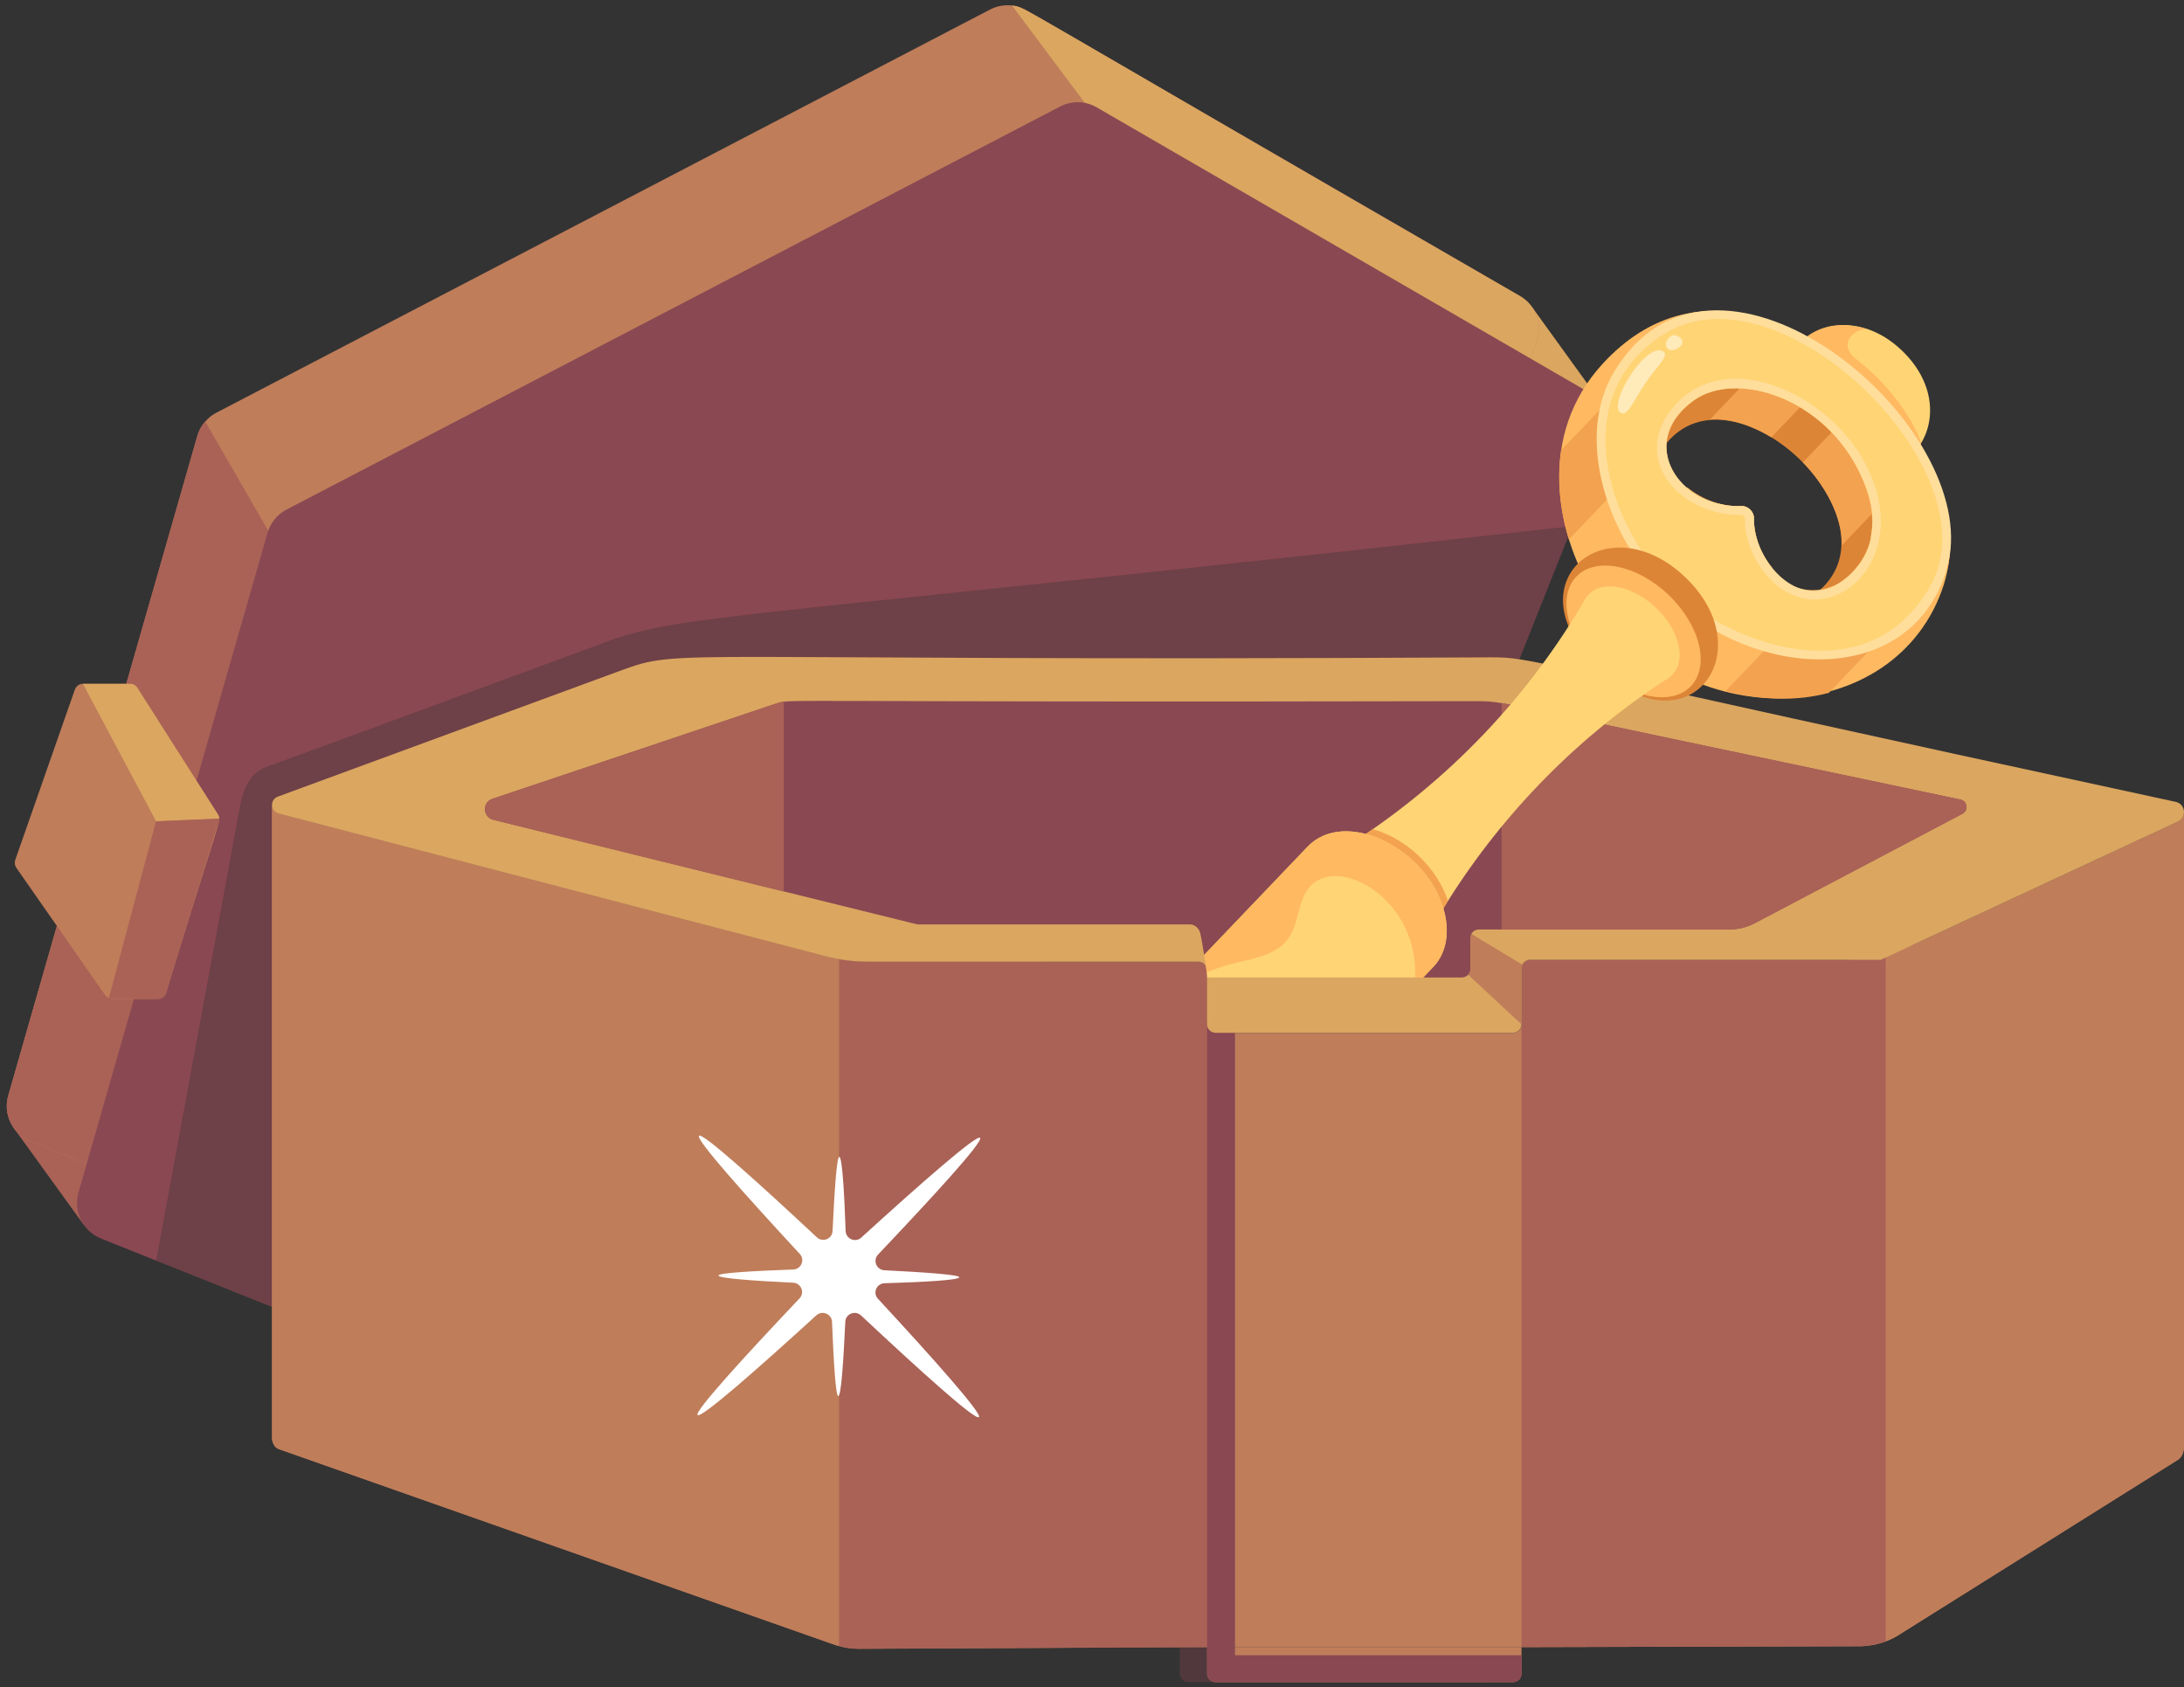
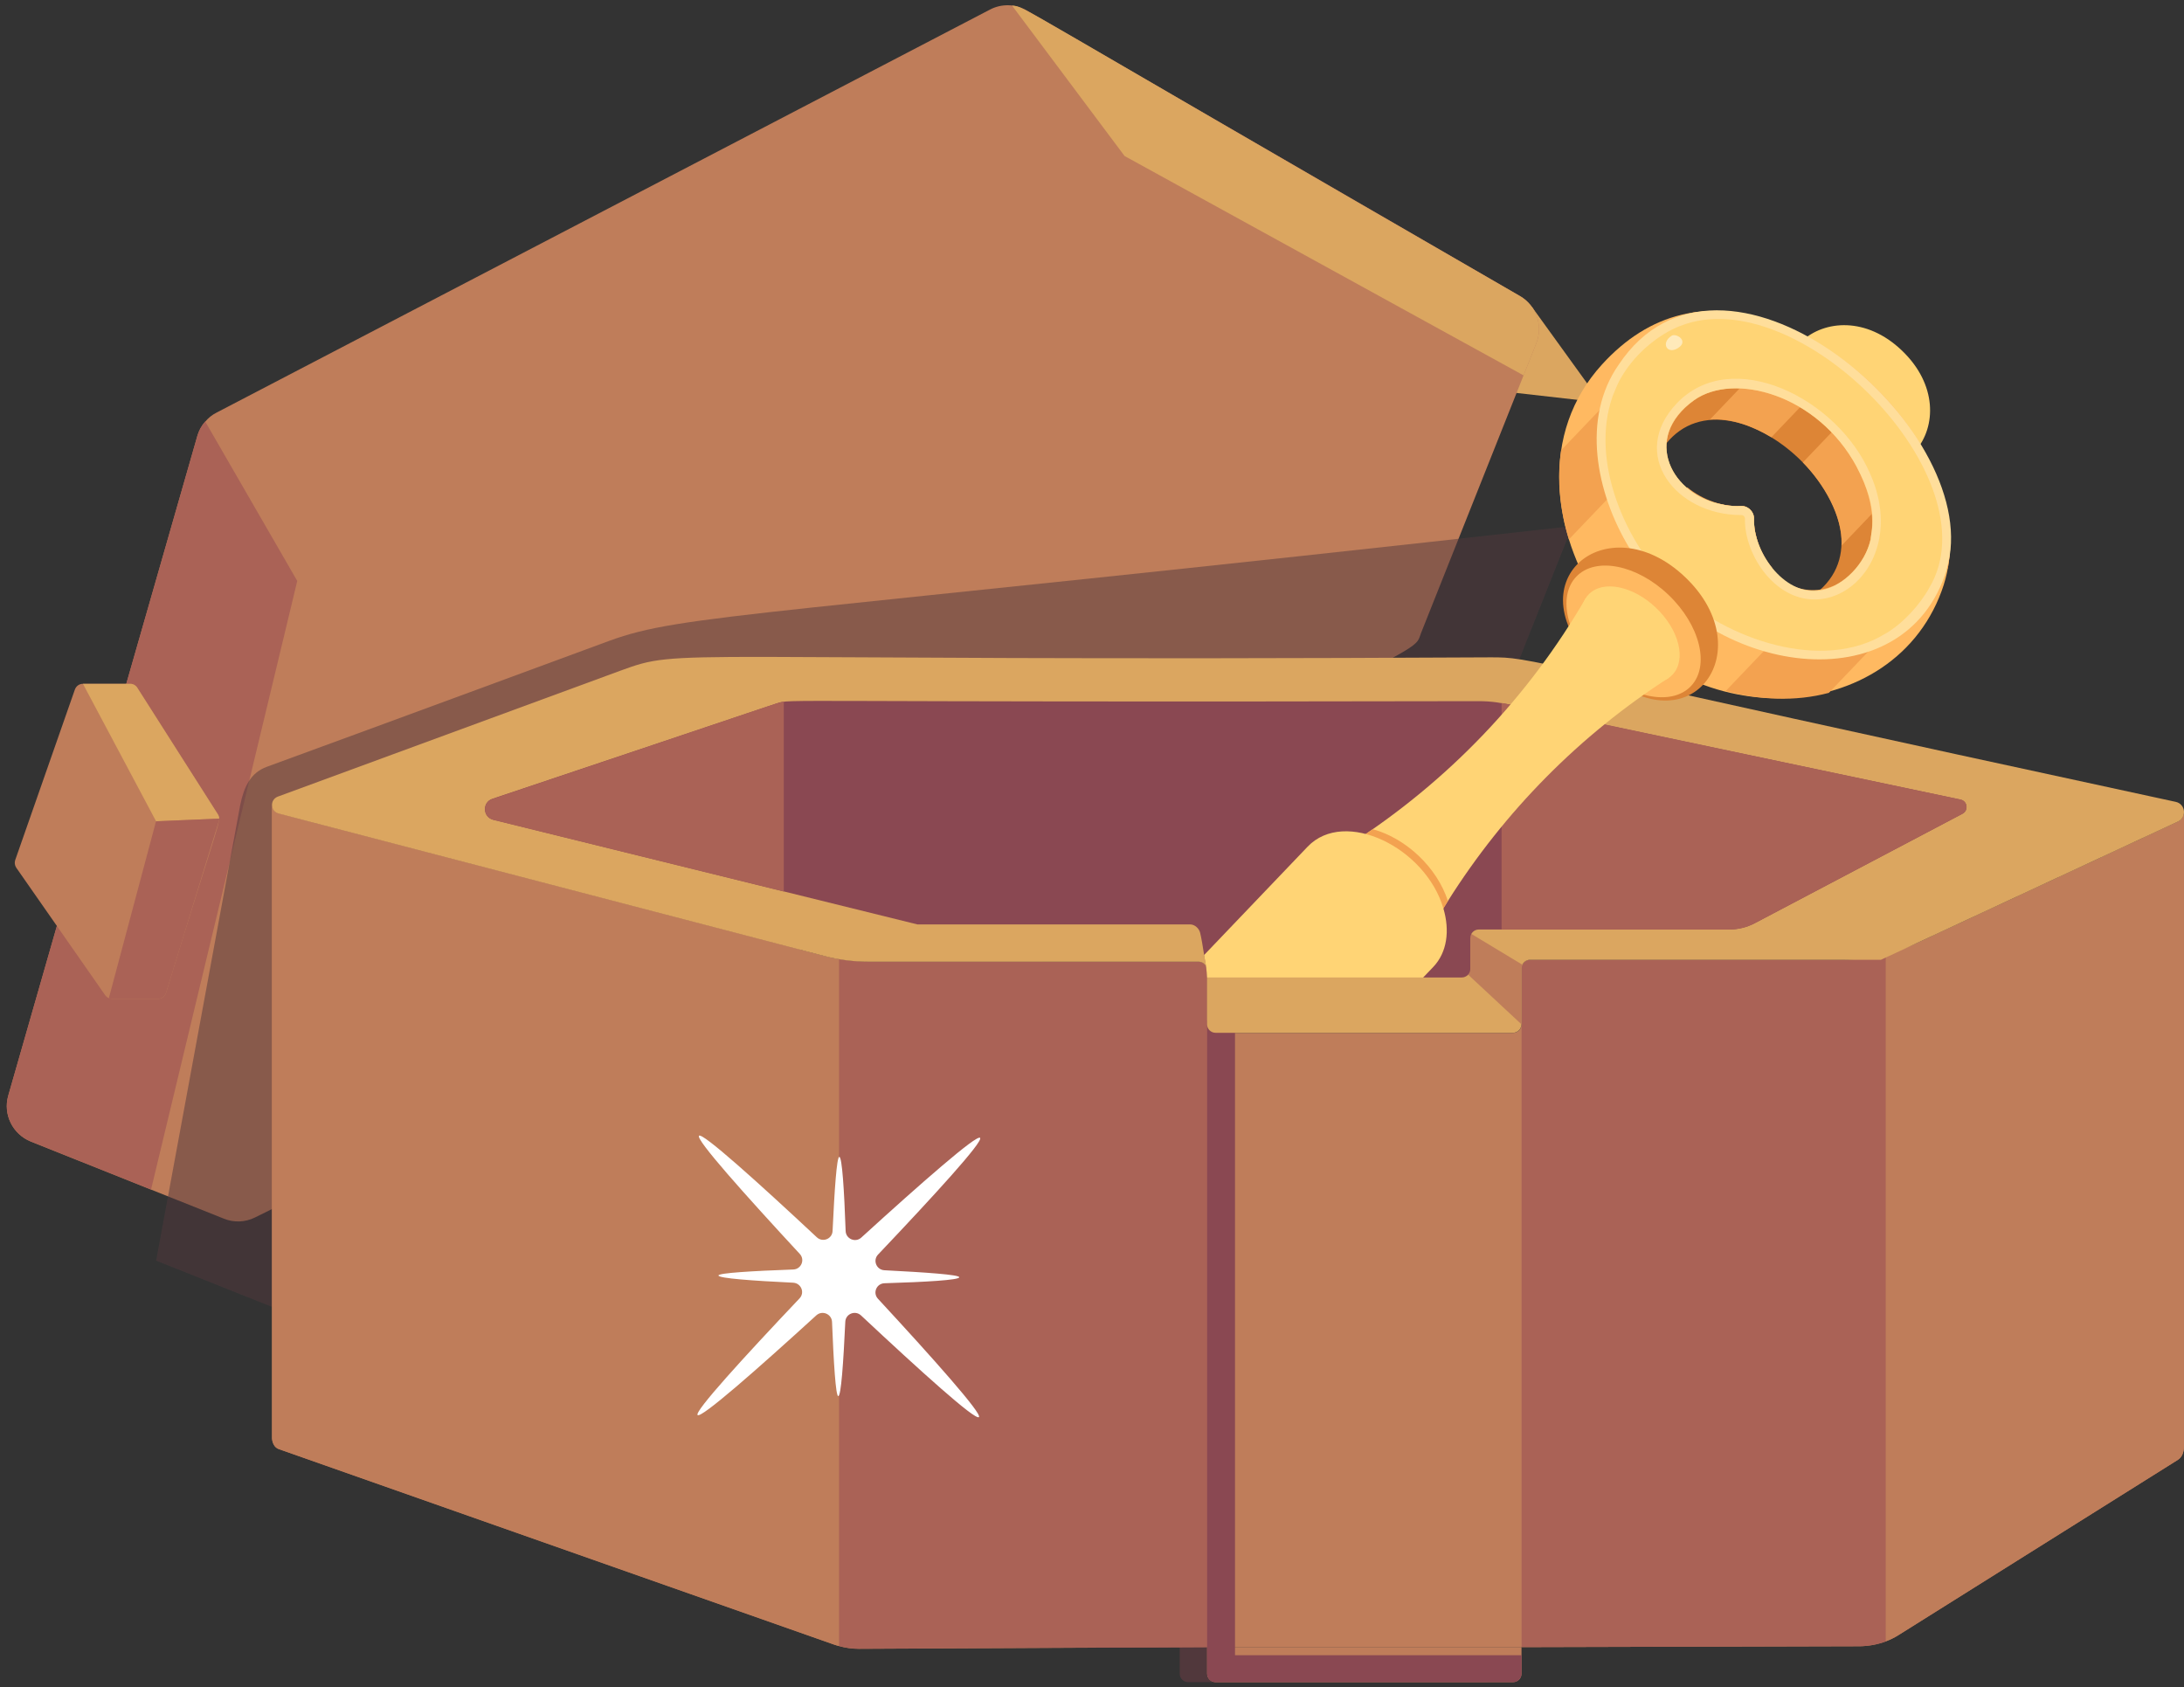
<svg xmlns="http://www.w3.org/2000/svg" height="24.8" preserveAspectRatio="xMidYMid meet" version="1.0" viewBox="3.9 7.6 32.1 24.8" width="32.1" zoomAndPan="magnify">
  <rect x="3.9" y="7.6" width="32.1" height="24.8" fill="#333333" stroke="none" />
  <g>
    <g>
      <g>
        <g>
          <g>
            <path d="M21.959,31.927v-9.33h-2.348v9.218l1.628-0.008v0.391 c0,0.069,0.056,0.125,0.125,0.125h4.371c0.069,0,0.125-0.056,0.125-0.125 v-0.271H21.959z" fill="#51383c" />
          </g>
        </g>
        <g>
          <g>
            <g>
-               <path d="M5.606 24.272L5.128 25.597 4.103 24.179z" fill="#aa6256" />
-             </g>
+               </g>
          </g>
          <g>
            <g>
              <path d="M27.431 13.516L25.295 13.274 26.415 12.109z" fill="#dba660" />
            </g>
          </g>
          <g>
            <g>
              <path d="M26.481,12.644l-0.188,0.473l-1.507,3.787 c-0.148,0.379,0.602-0.194-17.14,8.59c-0.142,0.07-0.308,0.077-0.455,0.017 l-1.07-0.427l-1.767-0.706c-0.268-0.108-0.412-0.399-0.332-0.676 l2.779-9.695c0.022-0.078,0.061-0.15,0.116-0.211 c0.044-0.053,0.1-0.099,0.164-0.131L18.45,7.741 c0.172-0.09,0.375-0.084,0.541,0.013l7.249,4.197 C26.481,12.09,26.583,12.386,26.481,12.644z" fill="#bf7d5a" />
            </g>
          </g>
          <g>
            <g>
              <path d="M26.481,12.644l-0.188,0.473l-5.864-3.224l-1.654-2.211 c0.211,0.022-0.162-0.129,7.465,4.269 C26.481,12.09,26.583,12.386,26.481,12.644z" fill="#dba660" />
            </g>
          </g>
          <g>
            <g>
              <path d="M8.269,16.138l-2.149,8.945l-1.767-0.706 c-0.268-0.108-0.412-0.399-0.332-0.676l2.779-9.695 c0.022-0.078,0.061-0.15,0.116-0.211L8.269,16.138z" fill="#aa6256" />
            </g>
          </g>
          <g>
            <g>
-               <path d="M27.512,14.069c-0.041,0.103-1.794,4.51-1.695,4.26 c-0.05,0.128-0.149,0.235-0.274,0.296 c-13.669,6.722,3.289-1.617-16.866,8.294 c-0.142,0.07-0.308,0.077-0.455,0.017l-0.793-0.316l-2.044-0.817 c-0.268-0.108-0.412-0.399-0.332-0.676l2.779-9.695 c0.042-0.147,0.142-0.271,0.28-0.343l11.368-5.923 c0.171-0.089,0.376-0.085,0.541,0.013l7.249,4.197 C27.512,13.515,27.614,13.811,27.512,14.069z" fill="#8a4852" />
-             </g>
+               </g>
          </g>
          <g opacity=".5">
            <g>
              <path d="M27.009,15.333c-11.984,1.339-13.06,1.284-14.153,1.685 c0,0-3.773,1.392-5.033,1.851c-0.242,0.088-0.339,0.297-0.394,0.57 l-1.234,6.689l2.027,0.809c0.147,0.059,0.313,0.053,0.455-0.017l8.022-3.945 v-0.77h1.567l7.277-3.579c0.125-0.061,0.224-0.167,0.274-0.296L27.009,15.333 z" fill="#51383c" />
            </g>
          </g>
          <g>
            <g>
              <path d="M35.999,19.547v9.323c-0.002,0.074-0.028,0.147-0.088,0.185 l-4.099,2.571c-0.061,0.039-0.127,0.072-0.194,0.097 c-0.122,0.047-0.254,0.07-0.385,0.072l-4.97,0.013h-4.621l-1.628,0.008 l-3.49,0.017c-0.1,0-0.199-0.014-0.294-0.041 c-0.025-0.006-0.05-0.014-0.074-0.022l-8.161-2.873 c-0.061-0.022-0.094-0.091-0.097-0.16v-9.298 c0.003,0.053,0.036,0.103,0.097,0.119l8.022,2.094 c0.07,0.019,0.141,0.033,0.213,0.045c0.142,0.025,0.286,0.038,0.432,0.038 h4.855c0.069,0,0.125,0.056,0.125,0.125v0.795c0,0.069,0.056,0.125,0.125,0.125 h4.371c0.069,0,0.125-0.056,0.125-0.125v-0.823 c0-0.069,0.056-0.125,0.125-0.125h4.593c0.216,0,0.429-0.027,0.637-0.081 c0.15-0.038,0.297-0.091,0.44-0.156l3.853-1.793 C35.968,19.648,35.996,19.598,35.999,19.547z" fill="#bf7d5a" />
            </g>
          </g>
          <g>
            <g>
              <path d="M26.263,31.807v0.391c0,0.069-0.056,0.125-0.125,0.125h-4.371 c-0.069,0-0.125-0.056-0.125-0.125v-0.391H26.263z" fill="#bf7d5a" />
            </g>
          </g>
          <g>
            <g>
              <path d="M22.052,31.927v-9.33h-2.038v9.218l1.628-0.008v0.391 c0,0.069,0.056,0.125,0.125,0.125h4.371c0.069,0,0.125-0.056,0.125-0.125 v-0.271H22.052z" fill="#8a4852" />
            </g>
          </g>
          <g>
            <g>
              <path d="M21.642,21.86v9.947l-5.118,0.025 c-0.1,0-0.199-0.014-0.294-0.041V21.697 c0.142,0.025,0.286,0.038,0.432,0.038h4.855 C21.586,21.735,21.642,21.791,21.642,21.86z" fill="#aa6256" />
            </g>
          </g>
          <g>
            <g>
              <path d="M16.23,21.697v10.094c-0.025-0.006-0.05-0.014-0.074-0.022 L7.995,28.896c-0.061-0.022-0.094-0.091-0.097-0.16v-9.298 c0.003,0.053,0.036,0.103,0.097,0.119l8.022,2.094 C16.088,21.671,16.158,21.685,16.23,21.697z" fill="#bf7d5a" />
            </g>
          </g>
          <g>
            <g>
              <path d="M31.619,21.625V31.723c-0.122,0.047-0.254,0.07-0.385,0.072 l-4.97,0.013v-9.975c0-0.069,0.056-0.125,0.125-0.125h4.593 C31.198,21.707,31.411,21.68,31.619,21.625z" fill="#aa6256" />
            </g>
          </g>
          <g>
            <g>
              <path d="M35.999,19.547v9.323c-0.002,0.074-0.028,0.147-0.088,0.185 l-4.099,2.571c-0.061,0.039-0.127,0.072-0.194,0.097V21.625 c0.15-0.038,0.297-0.091,0.44-0.156l3.853-1.793 C35.968,19.649,35.996,19.599,35.999,19.547z" fill="#bf7d5a" />
            </g>
          </g>
          <g>
            <g>
              <path d="M6.34,22.193c-0.016,0.052-0.064,0.088-0.119,0.088H5.549 c-0.017,0-0.033-0.003-0.049-0.011c-0.02-0.008-0.039-0.023-0.053-0.042 L4.139,20.353c-0.022-0.033-0.028-0.074-0.016-0.111l0.878-2.509 c0.019-0.05,0.064-0.083,0.116-0.083h0.698c0.042,0,0.081,0.022,0.103,0.058 l1.183,1.858C7.164,19.666,7.121,19.633,6.34,22.193z" fill="#bf7d5a" />
            </g>
          </g>
          <g>
            <g>
              <path d="M7.122,19.631l-0.928,0.039l-1.075-2.02H5.815 c0.042,0,0.081,0.022,0.103,0.058l1.183,1.858 C7.114,19.586,7.122,19.61,7.122,19.631z" fill="#dba660" />
            </g>
          </g>
          <g>
            <g>
              <path d="M7.122,19.631c0,0.013-0.003,0.025-0.006,0.038l-0.776,2.524 c-0.016,0.052-0.064,0.088-0.119,0.088H5.549 c-0.017,0-0.033-0.003-0.049-0.011l0.693-2.599L7.122,19.631z" fill="#aa6256" />
            </g>
          </g>
          <g>
            <g>
              <path d="M35.911,19.675l-4.365,2.031h-5.158 c-0.05,0-0.092,0.03-0.113,0.072c-0.008,0.016-0.013,0.034-0.013,0.053v0.823 c0,0.039-0.019,0.075-0.047,0.097c-0.022,0.017-0.049,0.028-0.078,0.028 h-4.371c-0.069,0-0.125-0.056-0.125-0.125v-0.795 c0-0.069-0.056-0.125-0.125-0.125h-4.855c-0.216,0-0.433-0.028-0.643-0.083 l-8.022-2.094c-0.124-0.031-0.133-0.203-0.013-0.249l5.033-1.85 c0.943-0.346,0.513-0.131,12.791-0.197c0.633,0,0.27,0.009,10.072,2.124 C36.023,19.417,36.044,19.612,35.911,19.675z" fill="#dba660" />
            </g>
          </g>
          <g>
            <g>
              <path d="M25.416,21.867l-0.111-0.674l0.97,0.585 c-0.008,0.016-0.013,0.034-0.013,0.053v0.823L25.416,21.867z" fill="#bf7d5a" />
            </g>
          </g>
          <g>
            <g>
              <path d="M32.745,19.559l-3.05,1.607 c-0.117,0.063-0.25,0.095-0.385,0.095h-3.675 c-0.069,0-0.125,0.056-0.125,0.125v0.455c0,0.069-0.056,0.125-0.125,0.125 h-3.743l-0.006-0.074l-0.008-0.08c0,0-0.013-0.078-0.03-0.177 c-0.017-0.114-0.041-0.254-0.058-0.324c-0.016-0.067-0.08-0.125-0.149-0.125 h-4.008l-1.964-0.485l-4.269-1.053c-0.156-0.039-0.166-0.257-0.013-0.308 L15.315,17.938c0.229-0.073-0.161-0.011,10.313-0.033 c0.386,0,0.552,0.087,1.851,0.344l5.236,1.103 C32.817,19.373,32.836,19.511,32.745,19.559z" fill="#8a4852" />
            </g>
          </g>
          <g>
            <g>
              <path d="M15.42,17.913v2.79l-4.269-1.053 c-0.156-0.039-0.166-0.257-0.013-0.308 C15.456,17.894,15.32,17.926,15.42,17.913z" fill="#aa6256" />
            </g>
          </g>
          <g>
            <g>
              <path d="M32.746,19.559l-3.05,1.607 c-0.117,0.063-0.25,0.095-0.385,0.095h-3.341v-3.329 c0.205,0.034,1.169,0.245,6.747,1.419 C32.818,19.373,32.836,19.511,32.746,19.559z" fill="#aa6256" />
            </g>
          </g>
        </g>
      </g>
      <g>
        <g>
          <g>
            <g>
              <g>
                <g>
                  <g>
                    <path d="M30.579,14.085c1.195,1.142,2.322-0.333,1.274-1.334 C30.815,11.759,29.382,12.941,30.579,14.085z" fill="#ffd475" />
                  </g>
                </g>
                <g>
                  <g>
-                     <path d="M30.136,13.068c-0.006,0.471,0.117,0.658,0.531,0.988 c0.203,0.16,0.415,0.317,0.643,0.436 c0.35,0.056,0.665-0.129,0.826-0.375 c-0.076-0.268-0.402-0.8-0.903-1.197 c-0.079-0.062-0.168-0.133-0.177-0.234 c-0.01-0.11,0.092-0.239,0.279-0.249 C30.708,12.228,30.223,12.595,30.136,13.068z" fill="#ffb961" />
-                   </g>
+                     </g>
                </g>
              </g>
              <g>
                <g>
                  <g>
                    <g>
                      <path d="M27.401,13.228c0,0.001,0,0.001,0,0.001 c0.1,0.091,1.087,0.984,0.986,0.893 c0.995-1.239,3.455,1.096,2.257,2.154l-0.001,0.001 c0.099,0.1,1.036,1.044,0.936,0.943 c0.001-0,0.001-0,0.001-0 C33.606,15.215,29.319,11.106,27.401,13.228z" fill="#dd8536" />
                    </g>
                  </g>
                  <g>
                    <g>
                      <path d="M31.024,13.741c0.139,0.139,0.494,0.519,0.767,1.015 l-0.822,0.861c0.015-0.433-0.266-0.908-0.571-1.221L31.024,13.741z" fill="#f3a250" />
                    </g>
                  </g>
                  <g>
                    <g>
                      <path d="M30.576,13.356l-0.641,0.671 c-0.267-0.16-0.593-0.286-0.902-0.262l0.821-0.86 C30.138,13.046,30.386,13.213,30.576,13.356z" fill="#f3a250" />
                    </g>
                  </g>
                  <g>
                    <g>
                      <g>
                        <path d="M32.558,15.44c0.002,0,0.002-0.002,0-0.003 c-0.091-1.325-1.291-2.625-2.559-3.092l0.002-0.002 c-0.992-0.362-1.856-0.154-2.556,0.615 c-0.449,0.493-0.655,1.11-0.624,1.767c0,0.1,0.023,0.338,0.078,0.579 c0.013,0.053,0.048,0.182,0.061,0.224 c0.083,0.273,0.223,0.579,0.34,0.765v0.002 c1.307,2.179,4.486,2.032,5.171-0.106c0,0,0,0,0-0.002 C32.536,15.986,32.577,15.714,32.558,15.44z M29.705,15.453 c-0.013-0.045-0.027-0.143-0.025-0.225 c0.003-0.11-0.091-0.199-0.2-0.191 c-0.057,0.004-0.147,0-0.233-0.016 c-0.006-0.002-0.013-0.002-0.019-0.005 c-0.755-0.126-1.209-0.976-0.429-1.534 c0.583-0.416,1.816-0.089,2.391,0.98v0.002 C32.086,16.15,30.066,17.019,29.705,15.453z" fill="#ffb961" />
                      </g>
                    </g>
                  </g>
                  <g>
                    <g>
                      <g>
                        <path d="M28.7,14.763c0.221,0.182,0.521,0.289,0.779,0.272 c0.11-0.007,0.204,0.082,0.201,0.192 c-0.005,0.239,0.098,0.51,0.266,0.717l-1.44,1.508 c-0.532-0.286-0.916-0.651-1.23-1.199L28.7,14.763z" fill="#f3a250" />
                      </g>
                    </g>
                    <g>
                      <g>
                        <path d="M28.779,12.194c0.1,0.002,0.508-0.115,1.222,0.15 l-0.97,1.016c-0.321,0.117-0.562,0.407-0.626,0.655l-1.446,1.513 c-0.129-0.42-0.18-0.87-0.114-1.31L28.779,12.194z" fill="#f3a250" />
                      </g>
                    </g>
                    <g>
                      <g>
                        <path d="M30.682,16.271c0.288-0.055,0.624-0.354,0.714-0.748 l0.934-0.977c0.198,0.451,0.288,0.929,0.199,1.406l-1.749,1.831 c-0.499,0.133-1.026,0.104-1.515-0.028L30.682,16.271z" fill="#f3a250" />
                      </g>
                    </g>
                  </g>
                  <g>
                    <g>
                      <g>
                        <path d="M27.691,12.96c-0.545,0.78-0.34,1.872,0.158,2.695 c0,0.002,0.002,0.003,0.002,0.005c1.154,1.908,4.052,2.305,4.661,0.313 v-0.002c0.017-0.063,0.031-0.122,0.041-0.185 c0.002-0.002,0.002-0.005,0.002-0.008 C32.891,13.735,29.194,10.703,27.691,12.96z M31.396,15.523 c-0.087,0.376-0.402,0.675-0.69,0.742c-0.002,0-0.003,0.002-0.006,0.002 c-0.537,0.135-1.033-0.531-1.02-1.039 c0.003-0.11-0.091-0.199-0.2-0.191 c-0.057,0.004-0.147,0-0.233-0.016 c-0.006-0.002-0.013-0.002-0.019-0.005 c-0.755-0.126-1.209-0.976-0.429-1.534 c0.583-0.416,1.816-0.089,2.391,0.98v0.002 C31.533,15.109,31.392,15.423,31.396,15.523z" fill="#ffde9b" />
                      </g>
                    </g>
                    <g>
                      <g>
                        <path d="M28.592,12.392h-0.002c-0.314,0.124-0.611,0.381-0.79,0.643 c-0.128,0.184-0.153,0.287-0.2,0.393v0.002 c-0.33,0.944,0.179,2.15,0.898,2.836 c0.78,0.742,2.198,1.216,3.114,0.646h0.002 c0.253-0.147,0.503-0.421,0.639-0.668c0-0.002,0.002-0.002,0.002-0.003 C33.218,14.634,30.325,11.698,28.592,12.392z M29.855,16.043 c-0.194-0.233-0.313-0.543-0.308-0.817 c0.002-0.031-0.025-0.059-0.056-0.056c-0.963,0-1.658-0.893-0.945-1.643 c0.809-0.85,2.366-0.072,2.84,1.034 C32.006,15.95,30.658,16.996,29.855,16.043z" fill="#ffd475" />
                      </g>
                    </g>
                  </g>
                  <g>
                    <g>
                      <g>
                        <path d="M27.396,17.418c1.315,1.256,2.425-0.235,1.274-1.334 C27.52,14.985,26.082,16.162,27.396,17.418z" fill="#dd8536" />
                      </g>
                    </g>
                    <g>
                      <g>
                        <ellipse cx="27.91" cy="16.88" fill="#ffb961" rx=".743" ry="1.165" transform="rotate(-46.313 27.91 16.88)" />
                      </g>
                    </g>
                    <g>
                      <g>
                        <ellipse cx="27.865" cy="16.927" fill="#ffd475" rx=".544" ry=".853" transform="rotate(-46.313 27.865 16.927)" />
                      </g>
                    </g>
                  </g>
                  <g>
                    <g>
                      <path d="M25.181,20.842c0.834-1.323,1.943-2.443,3.25-3.282 l-1.224-1.169c-0.836,1.443-2.01,2.685-3.471,3.624l1.233,1.178 C25.038,21.075,25.108,20.958,25.181,20.842z" fill="#ffd475" />
                    </g>
                  </g>
                  <g>
                    <g>
                      <g>
                        <path d="M23.736,20.015l1.233,1.178c0.069-0.118,0.139-0.235,0.212-0.351 c-0.158-0.489-0.609-0.919-1.104-1.055 C23.964,19.865,23.851,19.941,23.736,20.015z" fill="#f3a250" />
                      </g>
                    </g>
                  </g>
                  <g>
                    <g>
                      <path d="M24.966,21.811l-0.149,0.156h-3.175l-0.006-0.074l-0.008-0.08 c0,0-0.013-0.078-0.03-0.177l1.521-1.592 c0.546-0.571,1.734,0.014,1.995,0.905 C25.212,21.278,25.169,21.598,24.966,21.811z" fill="#ffd475" />
                    </g>
                  </g>
                  <g>
                    <g>
-                       <path d="M24.966,21.811l-0.149,0.156h-0.119 c0.055-1.121-1.068-1.782-1.516-1.365 c-0.214,0.199-0.178,0.559-0.351,0.797 c-0.183,0.25-0.532,0.291-0.833,0.369 c-0.124,0.031-0.246,0.074-0.363,0.125l-0.008-0.08 c0,0-0.013-0.078-0.03-0.177l1.521-1.592 c0.546-0.571,1.734,0.014,1.995,0.905 C25.212,21.278,25.169,21.598,24.966,21.811z" fill="#ffb961" />
-                     </g>
+                       </g>
                  </g>
                </g>
              </g>
            </g>
          </g>
          <g opacity=".5">
            <g>
              <g>
-                 <path d="M28.081,13.235c-0.174,0.26-0.263,0.494-0.361,0.432 c-0.2-0.126,0.38-1.056,0.625-0.902 C28.443,12.826,28.255,12.975,28.081,13.235z" fill="#fff" />
-               </g>
+                 </g>
            </g>
            <g>
              <g>
                <path d="M28.564,12.715c-0.162,0.103-0.259-0.076-0.095-0.18 C28.536,12.491,28.727,12.611,28.564,12.715z" fill="#fff" />
              </g>
            </g>
          </g>
        </g>
      </g>
    </g>
    <g>
      <g>
        <path d="M16.555,26.933c-0.086-0.08-0.226-0.023-0.231,0.093 c-0.028,0.6-0.062,1.093-0.103,1.093c-0.038-0-0.068-0.492-0.092-1.091 c-0.005-0.116-0.144-0.175-0.231-0.096c-0.878,0.801-1.693,1.518-1.745,1.465 c-0.05-0.051,0.682-0.853,1.499-1.715c0.08-0.085,0.023-0.224-0.095-0.23 c-0.601-0.029-1.097-0.065-1.097-0.106c0-0.037,0.496-0.066,1.099-0.088 c0.117-0.004,0.176-0.143,0.096-0.229c-0.808-0.873-1.534-1.685-1.481-1.737 c0.051-0.05,0.863,0.681,1.732,1.493c0.086,0.08,0.226,0.023,0.231-0.093 c0.028-0.597,0.061-1.089,0.099-1.089c0.041,0,0.072,0.494,0.093,1.089 c0.004,0.117,0.144,0.176,0.23,0.097c0.877-0.799,1.696-1.517,1.746-1.466 c0.052,0.053-0.683,0.855-1.5,1.716c-0.08,0.085-0.023,0.224,0.094,0.23 c0.604,0.031,1.1,0.065,1.1,0.103c-0,0.041-0.497,0.07-1.098,0.088 c-0.118,0.003-0.177,0.142-0.097,0.228c0.808,0.873,1.534,1.689,1.484,1.739 C18.237,28.481,17.425,27.747,16.555,26.933z" fill="#fff" />
      </g>
    </g>
  </g>
</svg>